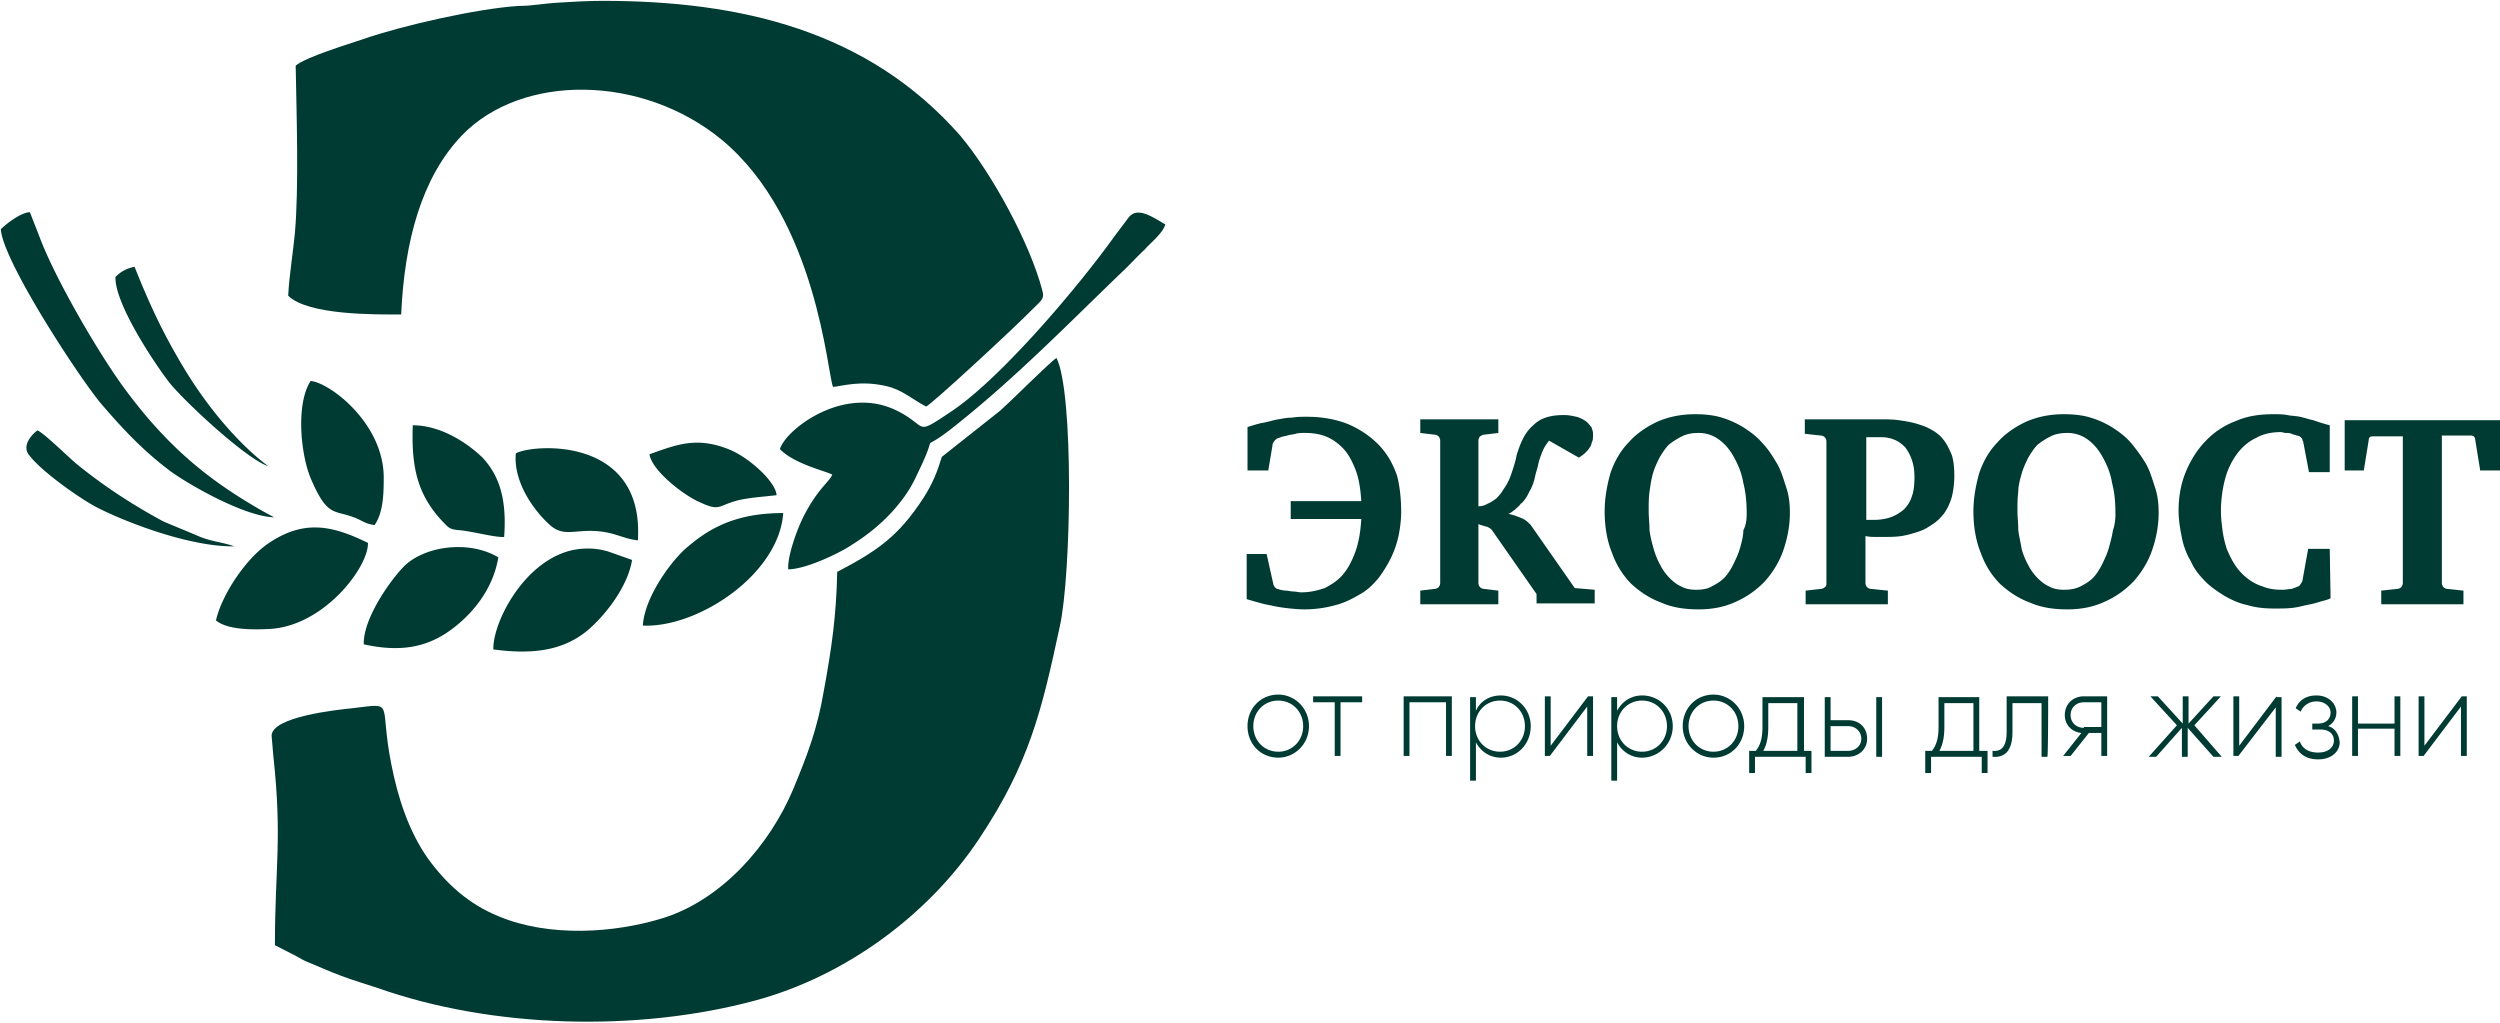
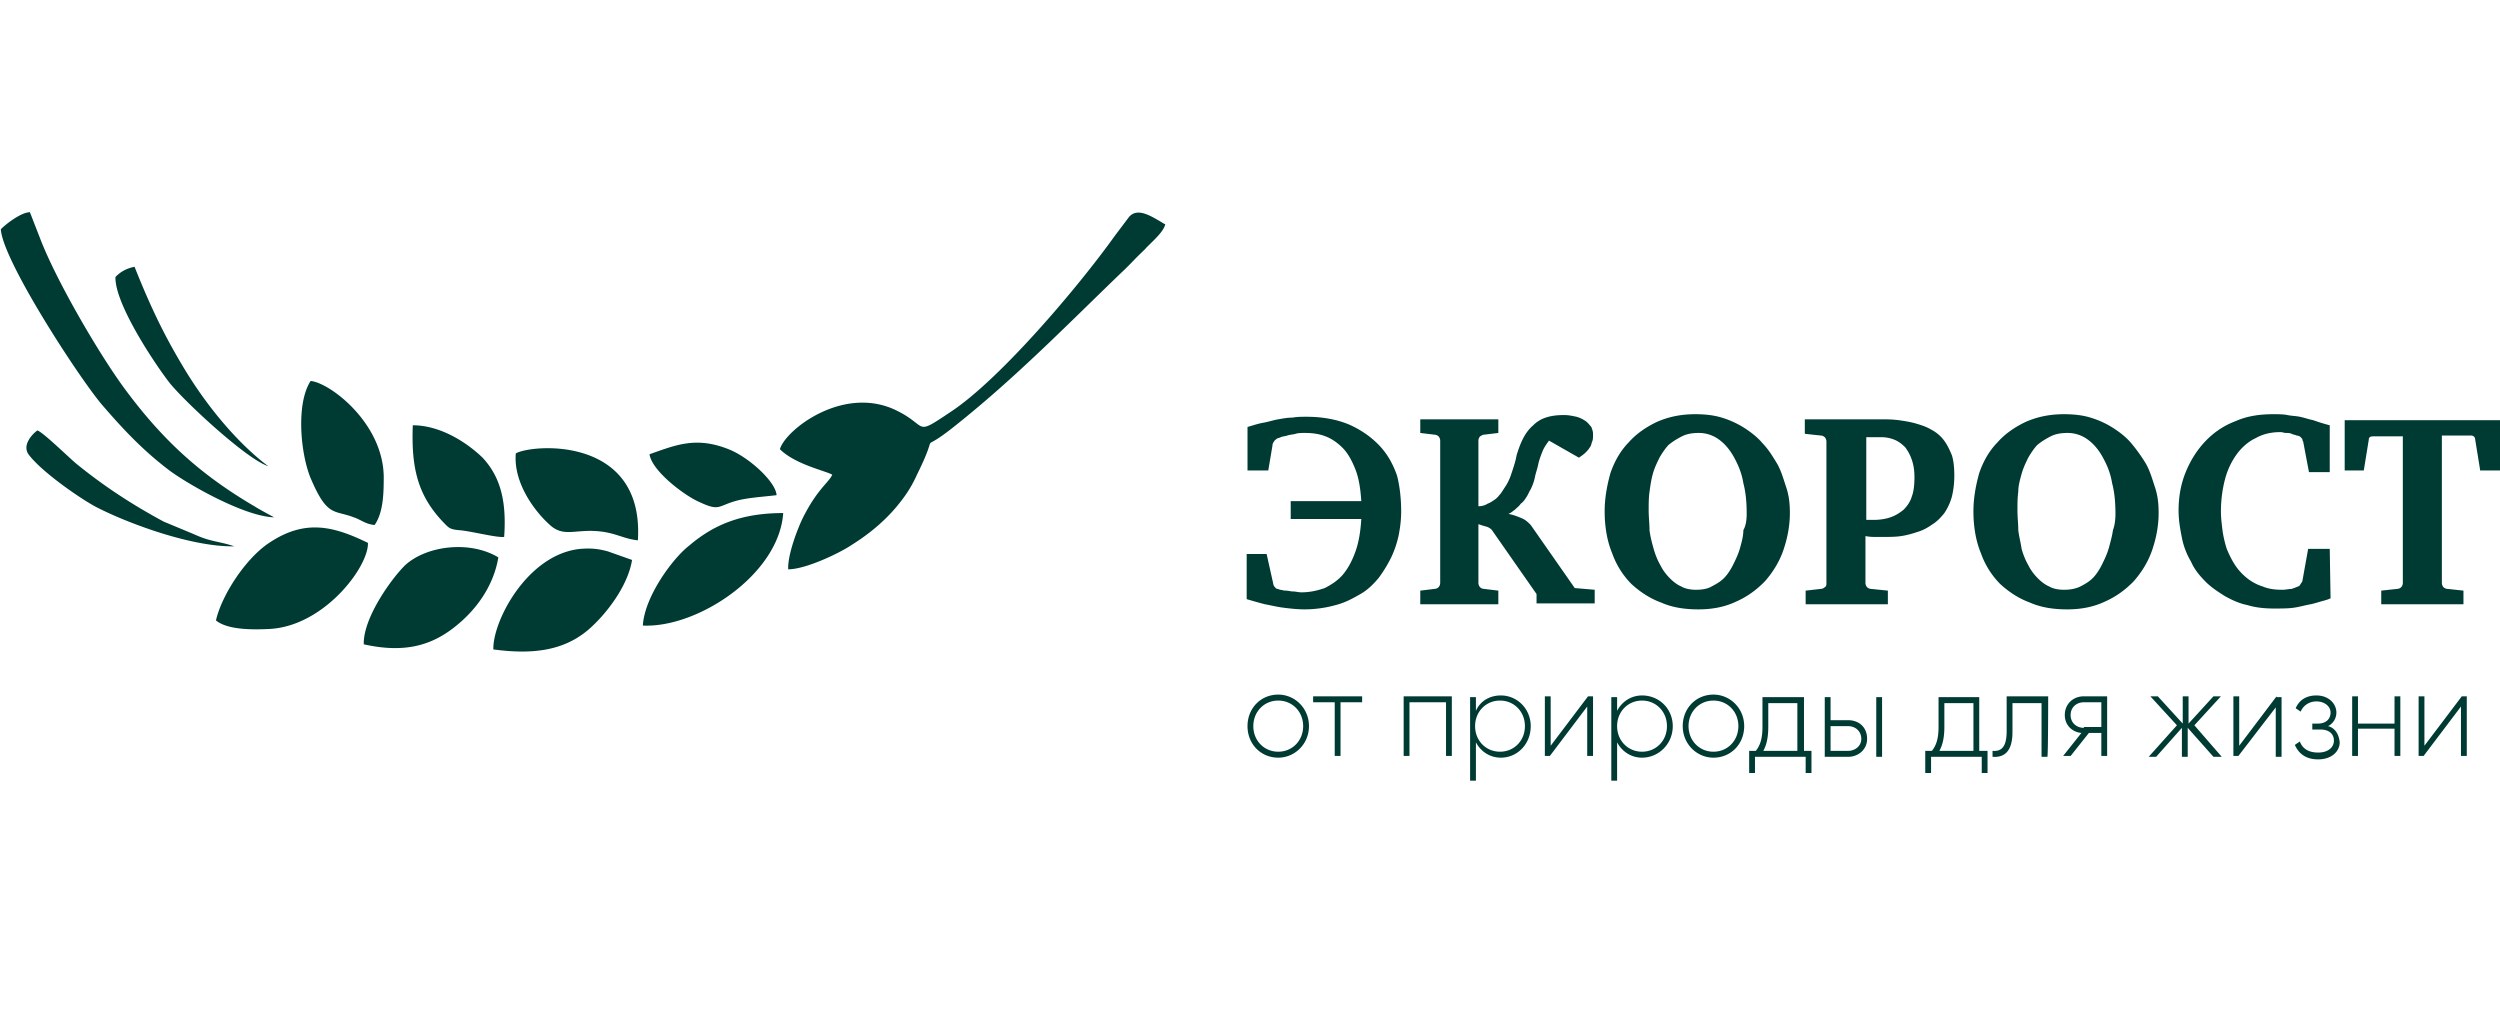
<svg xmlns="http://www.w3.org/2000/svg" width="220" height="90" fill="none" viewBox="0 0 220 90">
  <g fill="#003B33" clip-path="url(#a)">
    <path fill-rule="evenodd" d="M32.38 47.775c-3.07-1.5-5.556-2.1-8.698 0-2.047 1.35-4.166 4.575-4.678 6.825 1.023.825 3.143.825 4.678.75 4.824-.225 8.77-5.475 8.697-7.575Zm-15.277-.75L14.4 45.9c-2.777-1.5-5.19-3.075-7.601-5.025-.658-.525-2.924-2.775-3.509-3-.511.375-1.388 1.35-.73 2.175 1.096 1.425 4.166 3.6 5.774 4.5 2.704 1.425 8.478 3.6 12.279 3.525-1.316-.45-2.047-.375-3.509-1.05Zm6.505-6C22.073 39.9 19.149 37.2 16.372 32.7c-1.827-3-3.07-5.55-4.532-9.225-.73.15-1.242.45-1.68.9-.074 2.4 3.58 7.8 4.75 9.3 1.316 1.65 6.797 6.75 8.698 7.35ZM51.675 55.5c1.607-1.35 3.58-3.9 3.946-6.225l-2.12-.75c-.803-.225-1.461-.3-2.411-.225-4.678.45-7.748 6.375-7.675 8.85 3.363.45 6.067.15 8.26-1.65Zm-11.695-.3c1.827-1.425 3.435-3.525 3.874-6.15-2.485-1.5-6.286-1.05-8.186.675-1.17 1.125-3.728 4.65-3.655 6.975 3.362.75 5.774.225 7.967-1.5ZM27.336 33.525c-1.315 2.025-.877 6.45 0 8.55 1.462 3.45 2.047 2.775 3.8 3.45.659.225 1.024.6 1.828.675.804-1.125.804-3 .804-4.275-.073-4.725-4.75-8.25-6.432-8.4ZM56.571 55.05c4.824.225 11.987-4.5 12.352-9.9-3.727 0-6.14 1.05-8.259 2.85-1.462 1.125-3.947 4.5-4.093 7.05ZM45.39 39.9c-.22 2.55 1.607 5.025 2.923 6.225 1.17 1.125 2.12.525 3.947.6 1.827.075 2.485.675 3.873.825.585-9.225-9.282-8.475-10.744-7.65Zm-5.044 6.75c1.096.075 3.289.675 4.02.6.219-3.075-.293-5.25-1.9-6.975-1.316-1.275-3.655-2.85-6.14-2.85-.146 3.75.438 6.15 2.631 8.475.512.525.585.675 1.389.75ZM64.1 39.525c-2.85-1.125-4.605-.375-6.944.45.22 1.5 3.143 3.675 4.386 4.2 1.754.825 1.608.375 3.142-.075 1.024-.3 2.413-.375 3.655-.525-.073-1.2-2.485-3.375-4.24-4.05Zm38.153-19.95c-1.023-.6-2.193-1.35-2.924-.45l-1.242 1.65c-3.216 4.5-10.086 12.6-14.399 15.45-3.362 2.25-1.9 1.275-4.897-.15-4.604-2.175-9.647 1.725-10.16 3.45 1.317 1.35 4.167 1.95 4.606 2.25-.293.675-1.243 1.2-2.486 3.6-.511.975-1.461 3.45-1.388 4.725 1.535 0 4.531-1.425 5.628-2.175 1.68-1.05 3.142-2.325 4.239-3.75a10.925 10.925 0 0 0 1.462-2.4c2.265-4.575-.293-1.35 3.508-4.425 5.262-4.2 9.72-8.775 14.472-13.35.657-.6 1.315-1.35 2.046-2.025.439-.525 1.681-1.5 1.827-2.25-.073 0-.292-.15-.292-.15ZM14.91 41.4c1.608 1.2 6.578 4.05 9.21 4.125 0 0-1.389-.75-1.608-.9C17.76 41.85 14.399 38.85 10.964 34.2c-2.266-3.075-6.067-9.6-7.456-13.275l-.877-2.25c-.73 0-2.046.975-2.558 1.5C.22 22.875 6.797 33 8.917 35.55c1.681 1.95 3.508 3.975 5.994 5.85Z" clip-rule="evenodd" />
-     <path fill-rule="evenodd" d="m88 36.15-5.116 4.05c-.439 1.425-.804 2.325-1.608 3.6-2.193 3.375-4.02 4.65-7.602 6.525-.073 3.9-.511 6.825-1.169 10.425-.585 3.45-1.462 5.7-2.704 8.7-2.047 4.875-6.213 9.675-11.402 11.325-4.313 1.35-10.087 1.725-14.545-.15-2.558-1.05-4.532-2.775-6.213-5.1-1.68-2.4-2.631-5.325-3.216-8.325-1.096-5.55.439-5.325-3.435-4.875-1.462.15-7.016.75-7.09 2.4l.147 1.725c.804 7.425.146 9.825.146 16.725l1.461.75c.366.15.878.525 1.462.75 1.097.45 1.9.825 2.924 1.2.95.375 2.266.75 3.143 1.05 10.16 3.6 22.95 3.9 33.256 1.125 7.82-2.1 15.202-7.425 19.734-14.25 4.385-6.6 5.481-11.175 7.09-18.675C94.285 50.55 94.505 34.5 92.97 31.5c-.511.3-3.947 3.75-4.97 4.65Zm-52.697-8.475c.292-6.525 1.827-12.075 5.335-15.75 5.263-5.475 15.86-5.4 22.877.375 8.405 6.975 9.282 20.625 9.794 21.75.804-.075 2.412-.6 4.678-.075 1.389.3 2.339 1.2 3.508 1.8.439-.15 7.748-6.9 9.429-8.625.658-.675 1.023-.825.804-1.575-1.097-4.2-4.459-10.35-7.236-13.65C76.379 2.7 65.196.075 53.063.075c-1.388 0-2.558.075-3.8.15-1.462.075-2.412.3-3.655.3C42.027.75 35.376 2.25 31.94 3.45c-1.315.45-5.043 1.575-5.92 2.325.073 4.275.293 10.65-.073 14.775-.146 1.575-.512 3.825-.585 5.475 1.755 1.725 7.675 1.65 9.94 1.65Z" clip-rule="evenodd" />
    <path d="m218.246 41.325-.438-2.7c0-.15-.147-.3-.366-.3h-2.558V51.3c0 .15.073.3.146.375.073.075.22.15.366.15l1.388.15v1.2h-7.235v-1.2l1.388-.15a.553.553 0 0 0 .366-.15.581.581 0 0 0 .146-.375V38.4h-2.631c-.22 0-.366.075-.366.3l-.438 2.7h-1.681v-4.425H220V41.4h-1.754v-.075ZM205.09 52.65c-.146.075-.365.15-.658.225-.292.075-.731.225-1.096.3-.439.075-.95.225-1.462.3-.512.075-1.096.075-1.754.075-.804 0-1.608-.075-2.339-.3-.731-.15-1.389-.45-2.046-.825-.585-.375-1.17-.75-1.681-1.275-.512-.525-.951-1.05-1.243-1.725a6.575 6.575 0 0 1-.804-2.1c-.146-.75-.292-1.5-.292-2.4 0-1.275.219-2.4.657-3.45.439-1.05 1.024-1.95 1.755-2.7a7.053 7.053 0 0 1 2.631-1.725c1.023-.45 2.119-.6 3.289-.6.438 0 .877 0 1.242.075.366.075.731.075 1.097.15.365.075.804.225 1.169.3.439.15.877.3 1.462.45v4.125h-1.827l-.512-2.7s-.073-.075-.073-.225l-.219-.225c-.073 0-.146-.075-.293-.075-.146-.075-.292-.075-.438-.15-.146-.075-.293-.075-.512-.075-.146 0-.292-.075-.438-.075-.804 0-1.535.15-2.193.525-.658.3-1.243.825-1.681 1.425a6.58 6.58 0 0 0-1.023 2.175c-.22.825-.366 1.8-.366 2.85 0 .6.073 1.125.146 1.725.073.525.22 1.125.366 1.575.219.525.438.975.731 1.425a5 5 0 0 0 1.023 1.125c.365.3.877.6 1.389.75.511.225 1.096.3 1.754.3.292 0 .585-.075.804-.075.219-.075.438-.15.585-.225.073 0 .146-.075.219-.225.073-.075.146-.225.146-.225l.512-2.85h1.9l.073 4.35Zm-15.13-7.5c0 1.125-.219 2.25-.584 3.3-.366 1.05-.95 1.95-1.608 2.7-.731.75-1.535 1.35-2.558 1.8-.951.45-2.047.675-3.289.675-1.17 0-2.266-.15-3.289-.6-1.024-.375-1.901-.975-2.632-1.65a7.285 7.285 0 0 1-1.681-2.7c-.438-1.05-.658-2.325-.658-3.675 0-1.2.22-2.325.512-3.375.366-1.05.877-1.95 1.608-2.7.658-.75 1.535-1.35 2.485-1.8 1.023-.45 2.12-.675 3.362-.675.804 0 1.608.075 2.339.3a7.994 7.994 0 0 1 1.974.9c.584.375 1.169.825 1.608 1.35.438.525.877 1.125 1.242 1.725.366.6.585 1.35.804 2.025.292.825.365 1.575.365 2.4Zm-3.8.075c0-.975-.073-1.875-.293-2.7-.146-.9-.438-1.575-.804-2.25-.365-.675-.804-1.2-1.315-1.575a2.98 2.98 0 0 0-1.827-.6c-.512 0-1.024.075-1.462.3-.439.225-.804.45-1.17.75-.292.3-.584.75-.804 1.125-.219.45-.438.9-.584 1.425-.146.525-.293 1.05-.293 1.575-.073.525-.073 1.125-.073 1.65 0 .6.073 1.125.073 1.725.073.6.22 1.125.293 1.65.146.525.365 1.05.584 1.425.22.45.512.825.804 1.125.293.3.658.6 1.024.75.365.225.877.3 1.315.3.512 0 1.024-.075 1.462-.3.439-.225.804-.45 1.096-.75.293-.3.585-.75.804-1.2.22-.45.439-.9.585-1.425.146-.525.292-1.05.366-1.575.146-.375.219-.9.219-1.425ZM168.472 42c0-.6-.073-1.05-.219-1.5a4.012 4.012 0 0 0-.585-1.125c-.292-.3-.585-.525-.95-.675a2.96 2.96 0 0 0-1.169-.225h-1.316v7.275h.658c.511 0 1.023-.075 1.462-.225.438-.15.804-.375 1.169-.675.292-.3.585-.675.731-1.2.146-.375.219-.975.219-1.65Zm3.508-.15c0 .675-.073 1.275-.219 1.875a5.01 5.01 0 0 1-.658 1.425c-.292.375-.657.75-1.023.975-.438.3-.804.525-1.316.675-.438.15-.95.3-1.461.375-.512.075-1.024.075-1.535.075h-.731c-.219 0-.512 0-.877-.075V51.3c0 .15.073.3.146.375a.55.55 0 0 0 .365.15l1.462.15v1.2h-7.236v-1.2l1.316-.15a.55.55 0 0 0 .365-.15c.147-.075.147-.225.147-.375V38.85c0-.15-.073-.3-.147-.375a.55.55 0 0 0-.365-.15l-1.389-.15V36.9h6.651c.512 0 1.024 0 1.608.075.512.075 1.024.15 1.535.3.512.15.95.3 1.316.525.438.225.804.525 1.096.9.293.375.512.825.731 1.35.146.45.219 1.05.219 1.8Zm-14.471 3.3c0 1.125-.22 2.25-.585 3.3-.366 1.05-.95 1.95-1.608 2.7-.731.75-1.535 1.35-2.558 1.8-.95.45-2.047.675-3.289.675-1.17 0-2.266-.15-3.289-.6-1.023-.375-1.901-.975-2.631-1.65a7.287 7.287 0 0 1-1.682-2.7c-.438-1.05-.657-2.325-.657-3.675 0-1.2.219-2.325.511-3.375.366-1.05.877-1.95 1.608-2.7.658-.75 1.535-1.35 2.485-1.8 1.024-.45 2.12-.675 3.362-.675.804 0 1.608.075 2.339.3a7.994 7.994 0 0 1 1.974.9c.584.375 1.169.825 1.608 1.35.511.525.877 1.125 1.242 1.725.366.6.585 1.35.804 2.025.293.825.366 1.575.366 2.4Zm-3.801.075c0-.975-.073-1.875-.292-2.7-.147-.9-.439-1.575-.804-2.25-.366-.675-.804-1.2-1.316-1.575a2.98 2.98 0 0 0-1.827-.6c-.512 0-1.023.075-1.462.3-.439.225-.804.45-1.169.75-.293.3-.585.75-.804 1.125-.22.45-.439.9-.585 1.425-.146.525-.219 1.05-.292 1.575-.074.525-.074 1.125-.074 1.65 0 .6.074 1.125.074 1.725.073.6.219 1.125.365 1.65.146.525.365 1.05.585 1.425.219.45.511.825.804 1.125.292.3.657.6 1.023.75.365.225.877.3 1.316.3.511 0 1.023-.075 1.388-.3.439-.225.804-.45 1.097-.75.292-.3.584-.75.804-1.2.219-.45.438-.9.584-1.425.146-.525.293-1.05.293-1.575.219-.375.292-.9.292-1.425Zm-18.492 7.95v-.9l-3.873-5.55c-.074-.15-.293-.3-.512-.375a9.042 9.042 0 0 1-.731-.225V51.3c0 .15.073.3.146.375a.55.55 0 0 0 .366.15l1.242.15v1.2h-6.87v-1.2l1.242-.15a.553.553 0 0 0 .366-.15.581.581 0 0 0 .146-.375V38.775c0-.15-.073-.3-.146-.375a.553.553 0 0 0-.366-.15l-1.242-.15v-1.2h6.87v1.2l-1.242.15c-.147 0-.22.075-.366.15a.581.581 0 0 0-.146.375v5.775c.292 0 .585-.075.804-.225.219-.075.439-.225.658-.375.219-.15.365-.375.511-.525l.439-.675c.292-.45.439-.9.585-1.35.146-.45.292-.9.365-1.35.146-.45.293-.9.512-1.35.219-.45.511-.9.95-1.275a2.74 2.74 0 0 1 1.096-.675c.439-.15.95-.225 1.608-.225.439 0 .731.075 1.097.15.292.075.584.225.804.375.219.15.365.375.511.525.073.225.146.375.146.6 0 .3 0 .525-.073.675-.073.15-.073.375-.219.525-.073.15-.219.3-.365.45-.147.15-.366.3-.585.45l-2.631-1.5c-.22.3-.439.6-.585.975-.146.375-.292.75-.366 1.125-.073.375-.219.75-.292 1.125-.073.375-.219.75-.365 1.05-.146.225-.22.45-.366.675-.146.225-.292.45-.511.6-.147.225-.366.375-.512.525-.219.15-.365.3-.585.375.439.075.804.225 1.17.375.365.15.584.375.804.6l3.873 5.55 1.755.15v1.2h-5.117v.075ZM123.303 45c0 .675-.073 1.35-.22 2.1a8.726 8.726 0 0 1-.657 1.95c-.293.6-.658 1.2-1.097 1.8-.438.525-.95 1.05-1.608 1.425-.658.375-1.315.75-2.192.975a10.27 10.27 0 0 1-2.705.375c-.658 0-1.315-.075-1.9-.15s-1.169-.225-1.608-.3c-.585-.15-1.096-.3-1.608-.45V48.75h1.754l.585 2.625c0 .075.073.225.146.3.073.075.146.15.219.15 0 0 .073 0 .22.075.146 0 .292.075.511.075.219 0 .439.075.658.075.219 0 .439.075.731.075.731 0 1.389-.15 2.046-.375.585-.3 1.17-.675 1.608-1.2.439-.525.804-1.2 1.097-2.025.292-.825.438-1.725.511-2.85h-6.212V44.1h6.212c-.073-1.125-.219-2.025-.511-2.775-.293-.75-.658-1.425-1.097-1.875-.438-.45-.95-.825-1.534-1.05-.585-.225-1.17-.3-1.828-.3-.292 0-.584 0-.804.075-.292.075-.511.075-.731.15-.219.075-.438.075-.584.15-.147.075-.293.075-.366.15-.073.075-.146.075-.219.225a.581.581 0 0 0-.146.375l-.366 2.175h-1.827v-3.825c.512-.15.95-.3 1.389-.375.438-.075.877-.225 1.315-.3.439-.075.804-.15 1.243-.15.438-.075.804-.075 1.242-.075 1.389 0 2.632.225 3.728.675 1.023.45 1.9 1.05 2.631 1.8.731.75 1.243 1.65 1.608 2.7.22.825.366 1.95.366 3.15Zm93.335 16.275-3.289 4.35v-4.35h-.511v5.25h.438l3.289-4.35v4.35h.512v-5.25h-.439Zm-5.92 0v2.4h-3.216v-2.4h-.511v5.25h.511v-2.4h3.216v2.4h.512v-5.25h-.512Zm-5.847 2.625a1.34 1.34 0 0 0 .731-1.2c0-.75-.658-1.5-1.754-1.5-.95 0-1.535.45-1.828 1.125l.439.3c.219-.525.731-.9 1.389-.9.731 0 1.242.45 1.242.975 0 .6-.438.975-1.096.975h-.512v.525h.731c.731 0 1.17.375 1.17.975s-.512 1.05-1.389 1.05-1.389-.375-1.608-.975l-.439.3c.293.675.877 1.275 2.047 1.275 1.242 0 1.9-.75 1.9-1.5-.073-.75-.438-1.275-1.023-1.425Zm-4.532-2.625-3.289 4.35v-4.35h-.511v5.25h.438l3.289-4.275v4.35h.512v-5.25h-.439v-.075Zm-4.824 5.325-2.411-2.775 2.338-2.55h-.657l-2.193 2.4v-2.4h-.512v2.4l-2.192-2.4h-.658l2.339 2.55-2.485 2.775h.657l2.266-2.55v2.55h.512v-2.55l2.266 2.55h.73Zm-12.132-2.55c-.658 0-1.17-.45-1.17-1.125s.512-1.125 1.17-1.125h1.534v2.175h-1.534v.075Zm2.046-2.775h-2.046c-.951 0-1.681.675-1.681 1.65 0 .9.657 1.5 1.461 1.575l-1.608 2.025h.658l1.608-2.025h1.096v2.025h.512v-5.25Zm-5.189 0h-3.655v3.075c0 1.35-.438 1.8-1.242 1.725v.525c.95.075 1.754-.375 1.754-2.175v-2.55h2.558V66.6h.512c.073 0 .073-5.325.073-5.325Zm-9.575 4.8c.292-.525.439-1.2.439-2.1v-2.1h2.558v4.2h-2.997Zm3.508 0V61.35h-3.581v2.625c0 1.05-.219 1.65-.585 2.1h-.585v1.95h.512V66.6h4.459v1.425h.511v-1.95h-.731Zm-11.548 0h-1.535V63.9h1.535c.658 0 1.17.45 1.17 1.125 0 .6-.512 1.05-1.17 1.05Zm2.485.525h.512v-5.25h-.512v5.25Zm-2.485-3.225h-1.535V61.35h-.511v5.25h2.046c.95 0 1.681-.675 1.681-1.575 0-1.05-.731-1.65-1.681-1.65Zm-7.455 2.7c.292-.525.438-1.2.438-2.1v-2.1h2.559v4.2h-2.997Zm3.581 0V61.35h-3.654v2.625c0 1.05-.219 1.65-.585 2.1h-.585v1.95h.512V66.6h4.459v1.425h.511v-1.95h-.658Zm-7.966.075c-1.243 0-2.193-.975-2.193-2.25s.95-2.25 2.193-2.25c1.242 0 2.192.975 2.192 2.25s-.95 2.25-2.192 2.25Zm0 .525c1.534 0 2.704-1.2 2.704-2.775s-1.243-2.775-2.704-2.775c-1.535 0-2.705 1.2-2.705 2.775s1.243 2.775 2.705 2.775Zm-6.286-.525c-1.243 0-2.193-.975-2.193-2.25s.95-2.25 2.193-2.25c1.242 0 2.193.975 2.193 2.25s-.951 2.25-2.193 2.25Zm0-4.95c-.95 0-1.754.525-2.193 1.35v-1.2h-.511v7.35h.511v-3.375c.439.825 1.243 1.35 2.193 1.35 1.462 0 2.704-1.2 2.704-2.775 0-1.5-1.169-2.7-2.704-2.7Zm-4.751.075-3.289 4.35v-4.35h-.512v5.25h.439l3.289-4.35v4.35h.512v-5.25h-.439Zm-7.747 4.875c-1.243 0-2.193-.975-2.193-2.25s.95-2.25 2.193-2.25c1.242 0 2.192.975 2.192 2.25s-.95 2.25-2.192 2.25Zm.073-4.95c-1.024 0-1.828.525-2.193 1.35v-1.2h-.512v7.35h.512v-3.375c.438.825 1.242 1.35 2.193 1.35 1.461 0 2.631-1.2 2.631-2.775 0-1.5-1.17-2.7-2.631-2.7Zm-4.313.075h-4.239v5.25h.512V61.8h3.216v4.725h.511v-5.25Zm-7.966 0h-4.24v.525h1.901v4.725h.511V61.8h1.901v-.525h-.073Zm-7.309 4.875c-1.243 0-2.193-.975-2.193-2.25s.95-2.25 2.193-2.25c1.242 0 2.192.975 2.192 2.25s-.95 2.25-2.192 2.25Zm0 .525c1.461 0 2.704-1.2 2.704-2.775s-1.243-2.775-2.704-2.775c-1.535 0-2.705 1.2-2.705 2.775s1.17 2.775 2.705 2.775Z" />
  </g>
  <defs>
    <clipPath id="a">
      <path fill="#fff" d="M0 0h220v90H0z" />
    </clipPath>
  </defs>
</svg>